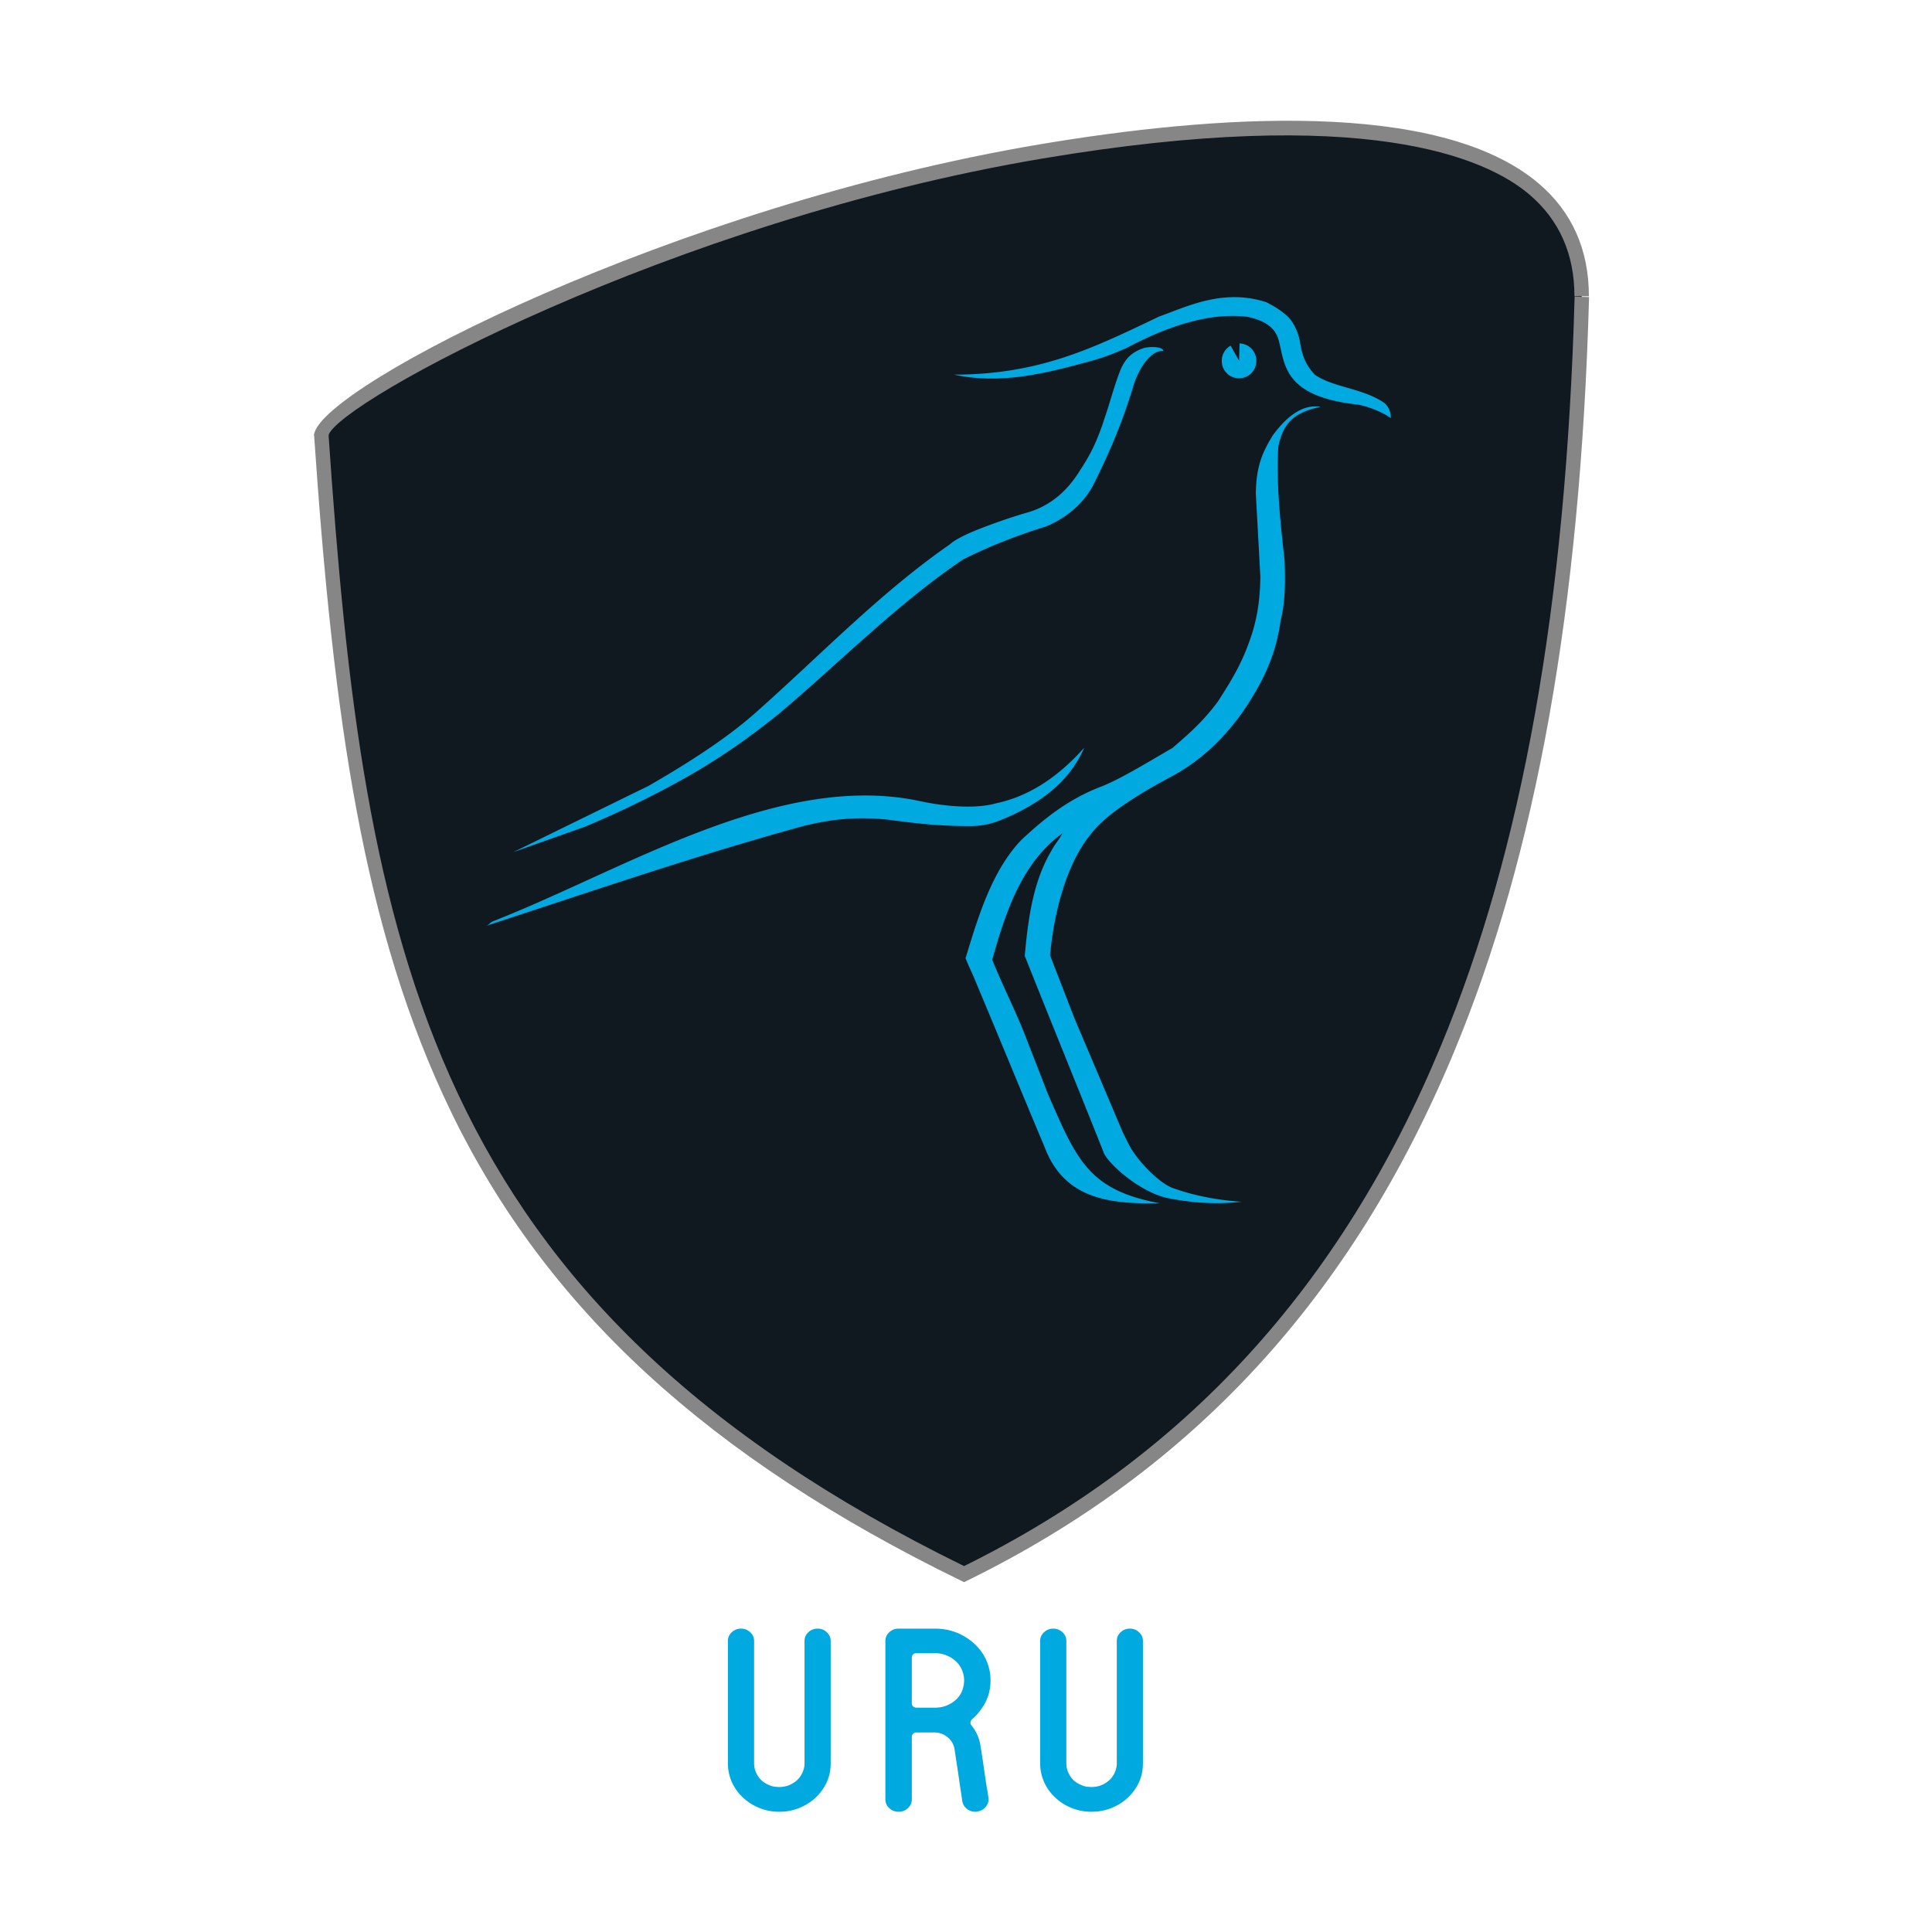
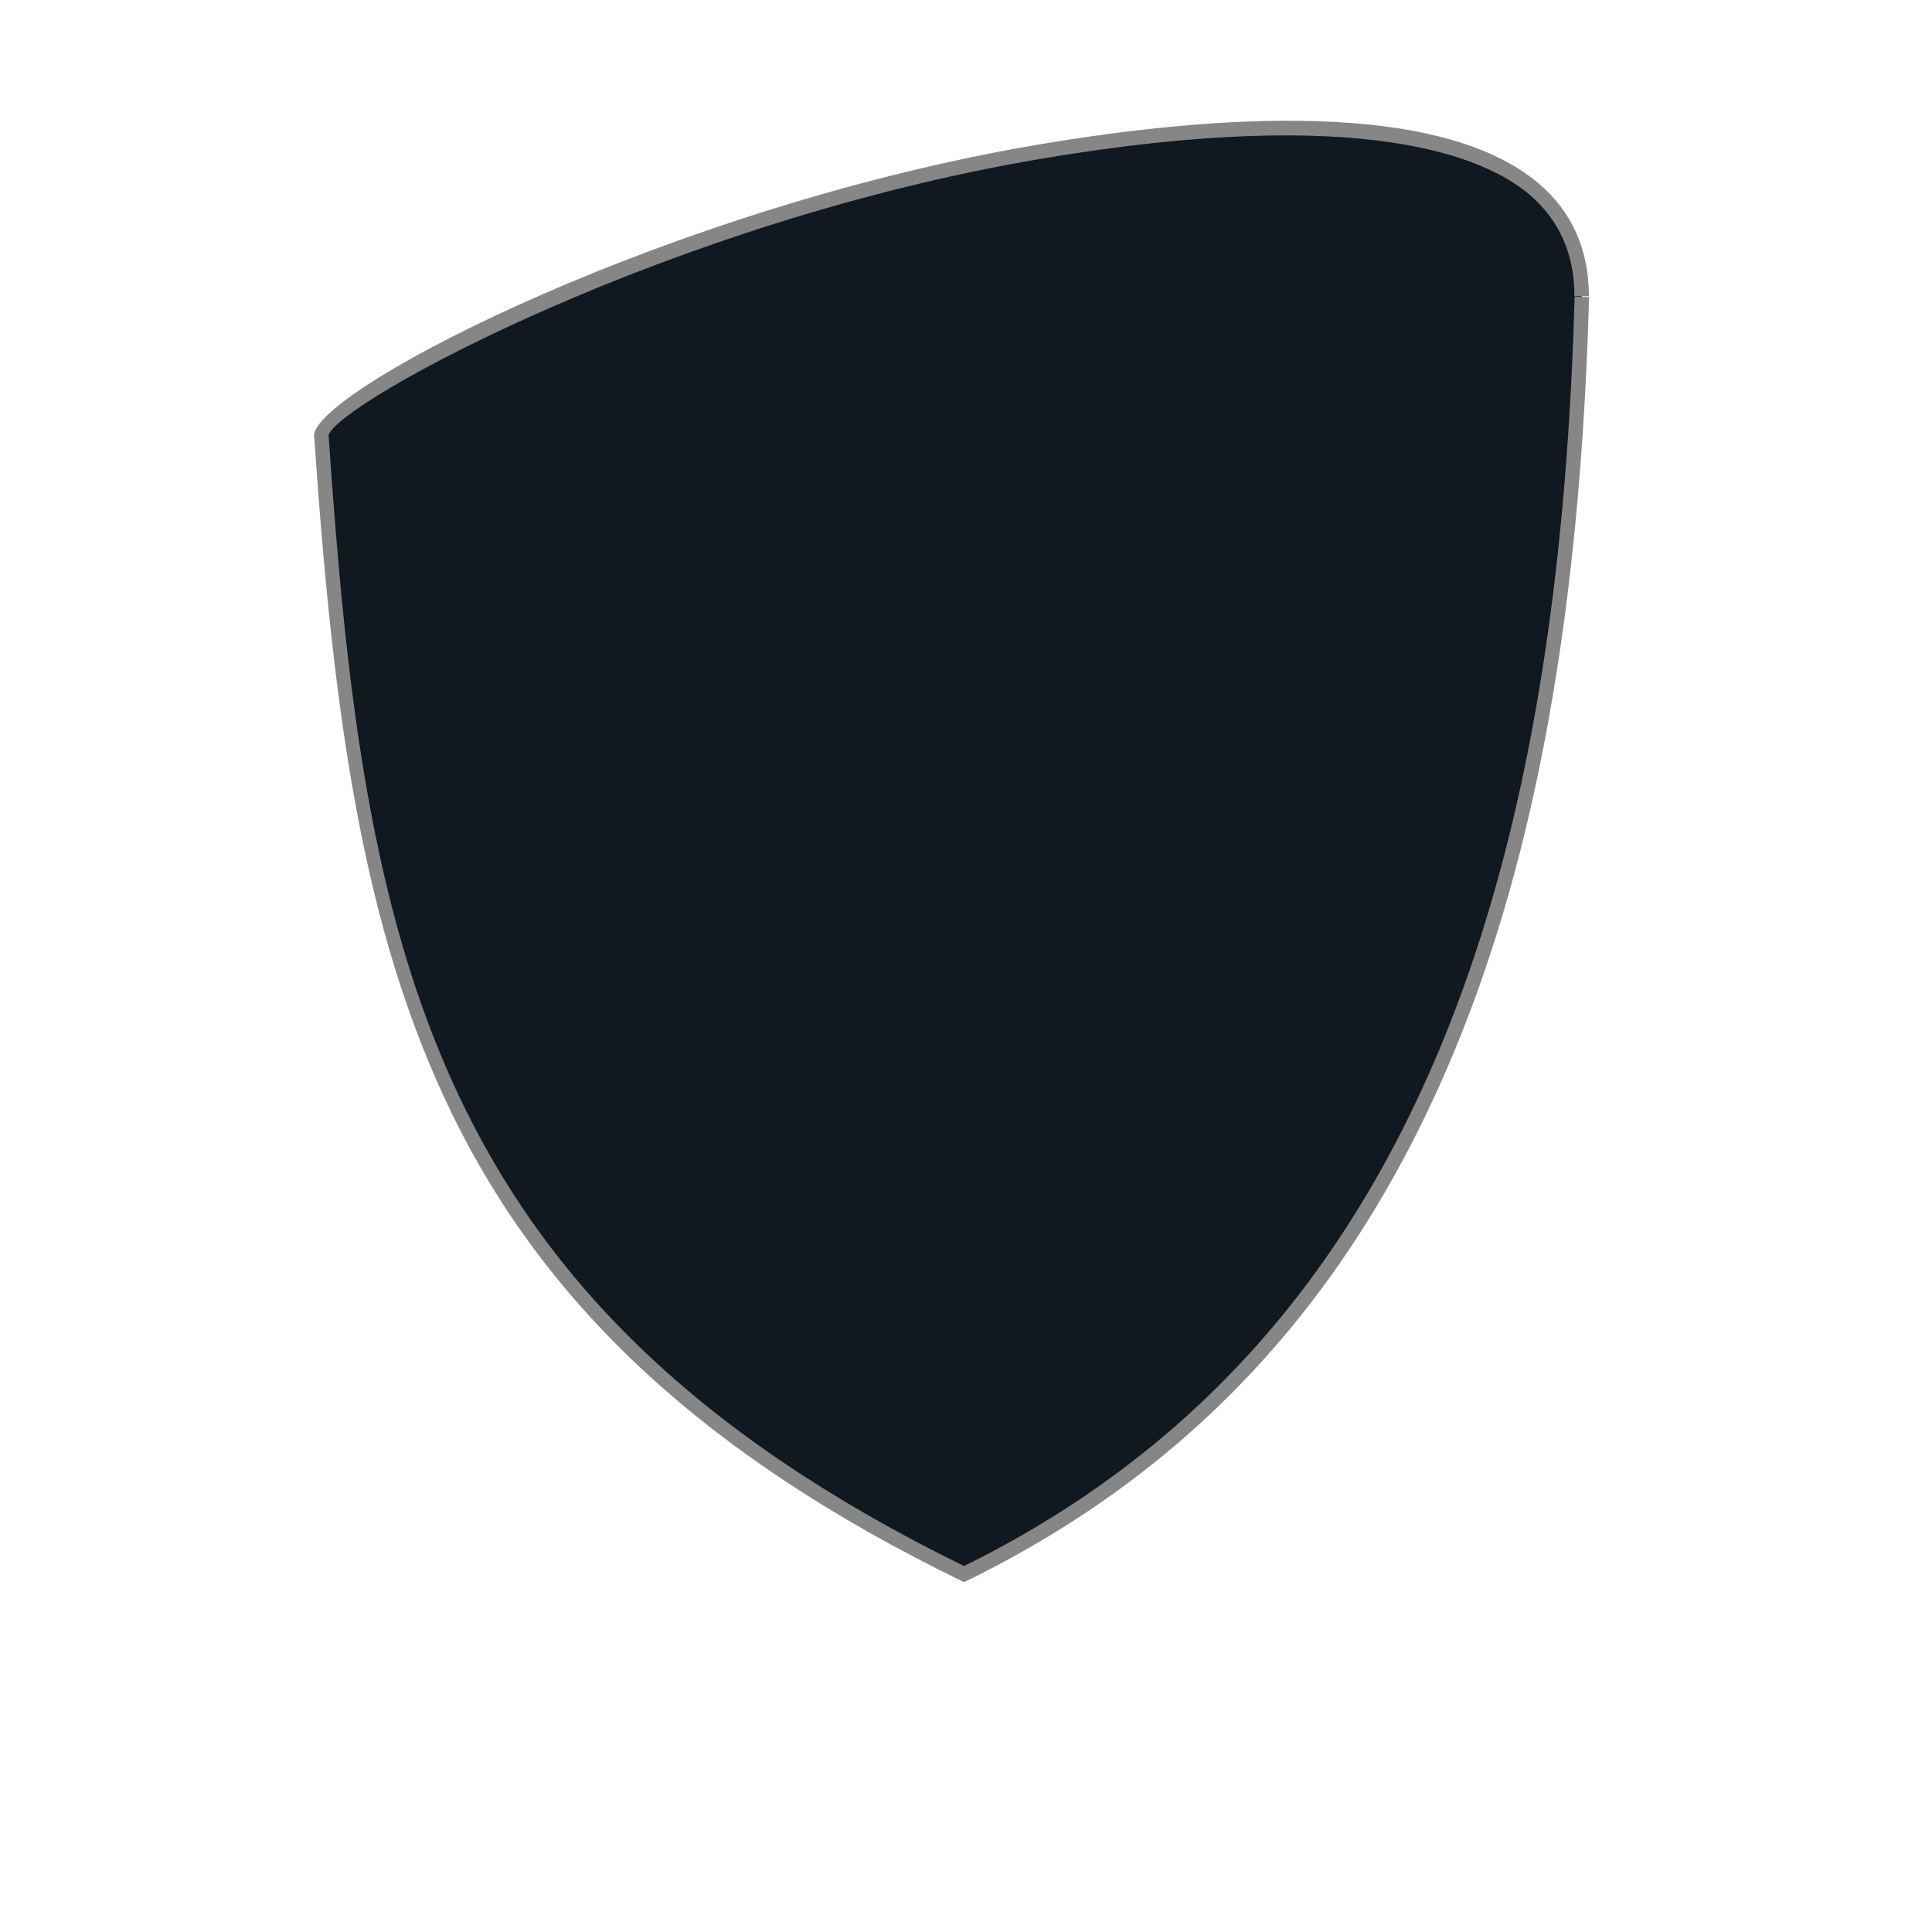
<svg xmlns="http://www.w3.org/2000/svg" width="400" height="400" fill="none">
  <path fill-rule="evenodd" clip-rule="evenodd" d="M327.466 61.338c.037-40.083-62.577-38.287-111.911-29.986-76.906 12.941-148.78 50.993-149.06 58.875l.026-.242c7.582 111.245 23.36 182.423 133.078 235.921 99.368-48.699 124.814-152.969 127.904-264.449" fill="#101820" />
  <path d="M199.601 327.572l-.657-.321c-52.277-25.489-85.809-56.312-105.531-96.998-18.237-37.626-24.383-81.494-28.379-140.076L65 90.174c.003-.069.009-.139.019-.212l.023-.135c2.01-10.121 74.587-47.215 150.265-59.95 35.655-5.998 82.499-9.467 103.217 8.07 6.935 5.873 10.447 13.742 10.438 23.392l-2.992-.003c.009-8.728-3.148-15.828-9.38-21.105-8.965-7.59-33.977-18.649-100.786-7.403C138.941 45.76 70.01 83.264 68.028 90.1c7.237 106.02 20.374 179.658 131.569 234.139 45.674-22.567 77.957-57.768 98.678-107.591 16.892-40.615 25.964-91.393 27.733-155.233l2.992.083c-1.781 64.213-10.927 115.339-27.964 156.3-21.111 50.76-54.075 86.562-100.777 109.45l-.658.323z" fill="#868686" />
-   <path d="M201.347 171.027c3.234-.104 5.487-1.017 7.789-2.066 7.409-3.366 12.578-7.803 15.339-14.147-5.674 6.356-11.689 10.097-18.202 11.492-4.292 1.229-10.711.653-15.739-.43-29.188-6.292-61.186 14.164-88.21 24.758-1.158.456-.76.712-1.8 1.09 21.787-7.099 42.289-14.162 63.863-20.16 6.71-1.943 13.127-2.661 20.238-1.757 5.511.716 10.276 1.274 16.722 1.22zm-59.708-9.835c6.187-3.457 12.667-7.778 19.575-13.364 12.417-10.451 24.753-22.976 38.187-31.994 5.162-2.607 11.014-4.927 17.127-6.819 5.143-2.129 8.344-5.652 9.934-8.802 2.971-6.022 5.791-12.212 8.283-20.611 1.22-3.643 3.59-7.116 6.106-6.926 0-.83-2.314-1.025-3.976-.636-3.059.996-4.058 2.755-4.803 4.334-1.318 3.216-2.171 6.703-3.302 9.958-1.934 6.121-3.657 8.752-5.651 11.813-2.612 3.937-5.89 6.57-10.17 7.9-3.559 1.005-7.006 2.23-10.396 3.547-2.241.875-4.92 2.154-5.893 3.111-14.661 10.167-27.166 23.325-40.533 35.125-5.806 5.09-13.414 10.016-21.83 14.869-9.356 4.585-18.699 9.158-28.049 13.742 4.958-1.761 9.911-3.516 14.868-5.275 6.838-2.875 13.685-6.147 20.523-9.972zm121.862-71.034c-2.1 3.466-3.427 6.272-3.495 12.063.316 5.706.62 11.411.932 17.112-.021 4.784-.71 9.23-2.209 13.27-1.797 5.267-4.379 9.19-6.612 12.689-3.118 4.188-6.021 6.655-9.341 9.547-5.621 3.259-10.301 6.146-14.429 7.877-6.82 2.533-11.915 6.519-16.897 11.197-6.142 6.404-9.002 16.125-11.541 24.472.546 1.431 1.698 3.791 2.247 5.228 4.733 11.25 9.356 22.573 14.098 33.823 4.022 10.739 13.279 11.907 23.849 11.689-14.668-2.762-17.139-8.822-23.166-22.696-1.63-4.196-3.261-8.383-4.892-12.57-2.053-5.128-4.56-10.024-6.612-15.151 2.811-10.062 6.239-20.219 14.533-26.177-.628 1.241-1.63 2.314-2.252 3.563-3.746 6.237-4.856 13.881-5.549 21.812 5.394 13.583 11.001 27.268 16.391 40.849 1.035 2.244 7.068 7.781 12.908 9.244 5.538 1.116 10.738 1.389 15.6.809-4.973-.329-9.806-1.216-14.436-2.905-2.829-1.151-6.749-5.312-8.377-8.002-.663-1.096-1.15-2.211-1.833-3.556-3.333-7.876-6.671-15.761-10.015-23.632-1.659-4.309-3.333-8.617-5.002-12.919.723-8.002 3.101-18.569 8.395-25.024 2.346-3.182 7.394-6.999 16.516-11.877 5.5-2.892 10.662-7.29 15.272-13.908 3.311-4.987 6.506-10.631 7.547-18.455 1.013-4.027.991-8.256.826-12.572-.981-8.622-1.717-16.258-1.3-23.4 1.008-5.446 3.856-7.257 8.742-8.333-3.304-.546-6.609 1.436-9.898 5.933zm-3.389-15.477a3.581 3.581 0 00-3.469-3.576l-.111 3.576-1.747-3.117a3.572 3.572 0 00-1.83 3.117 3.579 3.579 0 107.157 0zm26.339 8.633c-4.406-2.965-10.571-3.13-14.258-5.75-1.351-1.528-2.473-3.082-3.019-6.607-.298-1.937-1.256-4.239-2.738-5.57-1.394-1.252-2.4-1.818-4.198-2.8-8.931-2.92-16.373.846-22.263 2.95-13.583 6.49-24.682 12.014-42.455 12.026 9.916 2.168 19.622-.438 28.352-2.82 2.965-.809 4.441-1.464 7.24-2.63 10.091-5.376 18.368-7.353 25.143-6.517 3.63.758 5.775 2.236 6.484 4.86 1.357 4.997.864 11.637 16.504 13.326 1.599.32 4.383 1.177 6.701 2.769.067-1.438-.672-2.687-1.493-3.237zM169.278 337.19c-.743 0-1.373.248-1.911.749-.534.503-.798 1.097-.798 1.789v25.383c0 .621-.146 1.261-.447 1.915a4.652 4.652 0 01-1.879 2.124c-.843.552-1.822.832-2.924.832-.336 0-.678-.03-1.025-.084a3.277 3.277 0 01-.965-.281c-.996-.38-1.767-.968-2.32-1.764-.589-.895-.881-1.812-.881-2.742v-25.383c0-.692-.272-1.286-.805-1.789a2.69 2.69 0 00-1.904-.749 2.69 2.69 0 00-1.908.749c-.535.503-.804 1.097-.804 1.789v25.383c0 1.343.281 2.643.827 3.885a9.915 9.915 0 001.603 2.459 11.5 11.5 0 002.265 1.943c1.845 1.14 3.816 1.71 5.917 1.71 1.476 0 2.852-.26 4.146-.779 1.947-.793 3.514-2 4.695-3.628 1.213-1.654 1.823-3.52 1.823-5.59v-25.383c0-.692-.269-1.286-.803-1.789a2.685 2.685 0 00-1.902-.749zm32.96 17.816c.31-.342.596-.706.856-1.084 1.327-1.764 1.983-3.766 1.983-6.009 0-.726-.073-1.435-.215-2.126a11.126 11.126 0 00-.667-2.071c-.881-1.937-2.282-3.503-4.198-4.716-1.918-1.209-4.049-1.81-6.407-1.81h-7.515c-.772 0-1.42.241-1.935.721-.555.52-.83 1.125-.83 1.817v32.791c0 .724.27 1.337.805 1.835.528.502 1.188.753 1.96.753.733 0 1.367-.251 1.902-.753a2.406 2.406 0 00.804-1.835V359.62c0-.277.093-.501.27-.675.19-.172.427-.259.723-.259h3.646c1.035 0 1.955.328 2.764.986.776.622 1.254 1.43 1.438 2.434.11.758.26 1.735.441 2.924.187 1.194.359 2.369.525 3.526.164 1.158.313 2.159.444 3.004.126.848.193 1.288.193 1.32.111.656.421 1.19.938 1.605a2.727 2.727 0 001.768.622c.187 0 .313-.015.386-.049.739-.108 1.338-.442 1.797-1.013.461-.565.636-1.197.522-1.891l-.16-1.192a50.588 50.588 0 01-.362-2.093c-.129-.848-.254-1.732-.386-2.645a193.11 193.11 0 00-.392-2.646 72.324 72.324 0 00-.353-2.198c-.226-1.521-.848-2.92-1.879-4.197a.74.74 0 01-.169-.622c.037-.241.151-.448.329-.62.337-.275.655-.586.974-.935zm-3.068-4.867c-.444 1.035-1.183 1.866-2.21 2.484-.996.624-2.121.934-3.37.934h-3.816c-.296 0-.533-.087-.723-.258a.841.841 0 01-.27-.622v-9.479c0-.276.093-.503.27-.674.19-.17.427-.257.723-.257h3.816c.806 0 1.598.154 2.374.467a5.94 5.94 0 012.651 2.019c.666 1.002.996 2.054.996 3.16 0 .724-.149 1.466-.441 2.226zm34.757-12.949c-.74 0-1.376.248-1.911.749-.534.503-.795 1.097-.795 1.789v25.383c0 .621-.152 1.261-.444 1.915a4.731 4.731 0 01-1.876 2.124c-.856.552-1.831.832-2.933.832-.335 0-.669-.03-1.019-.084a3.264 3.264 0 01-.971-.281c-.996-.38-1.767-.968-2.32-1.764-.592-.895-.884-1.812-.884-2.742v-25.383c0-.692-.266-1.286-.802-1.789a2.69 2.69 0 00-1.904-.749c-.739 0-1.374.248-1.908.749-.538.503-.804 1.097-.804 1.789v25.383c0 1.343.281 2.643.833 3.885a9.81 9.81 0 001.597 2.459 11.32 11.32 0 002.268 1.943c1.842 1.14 3.81 1.71 5.914 1.71 1.476 0 2.854-.26 4.143-.779 1.954-.793 3.514-2 4.697-3.628 1.22-1.654 1.824-3.52 1.824-5.59v-25.383c0-.692-.266-1.286-.803-1.789a2.685 2.685 0 00-1.902-.749z" fill="#00A9E0" />
</svg>